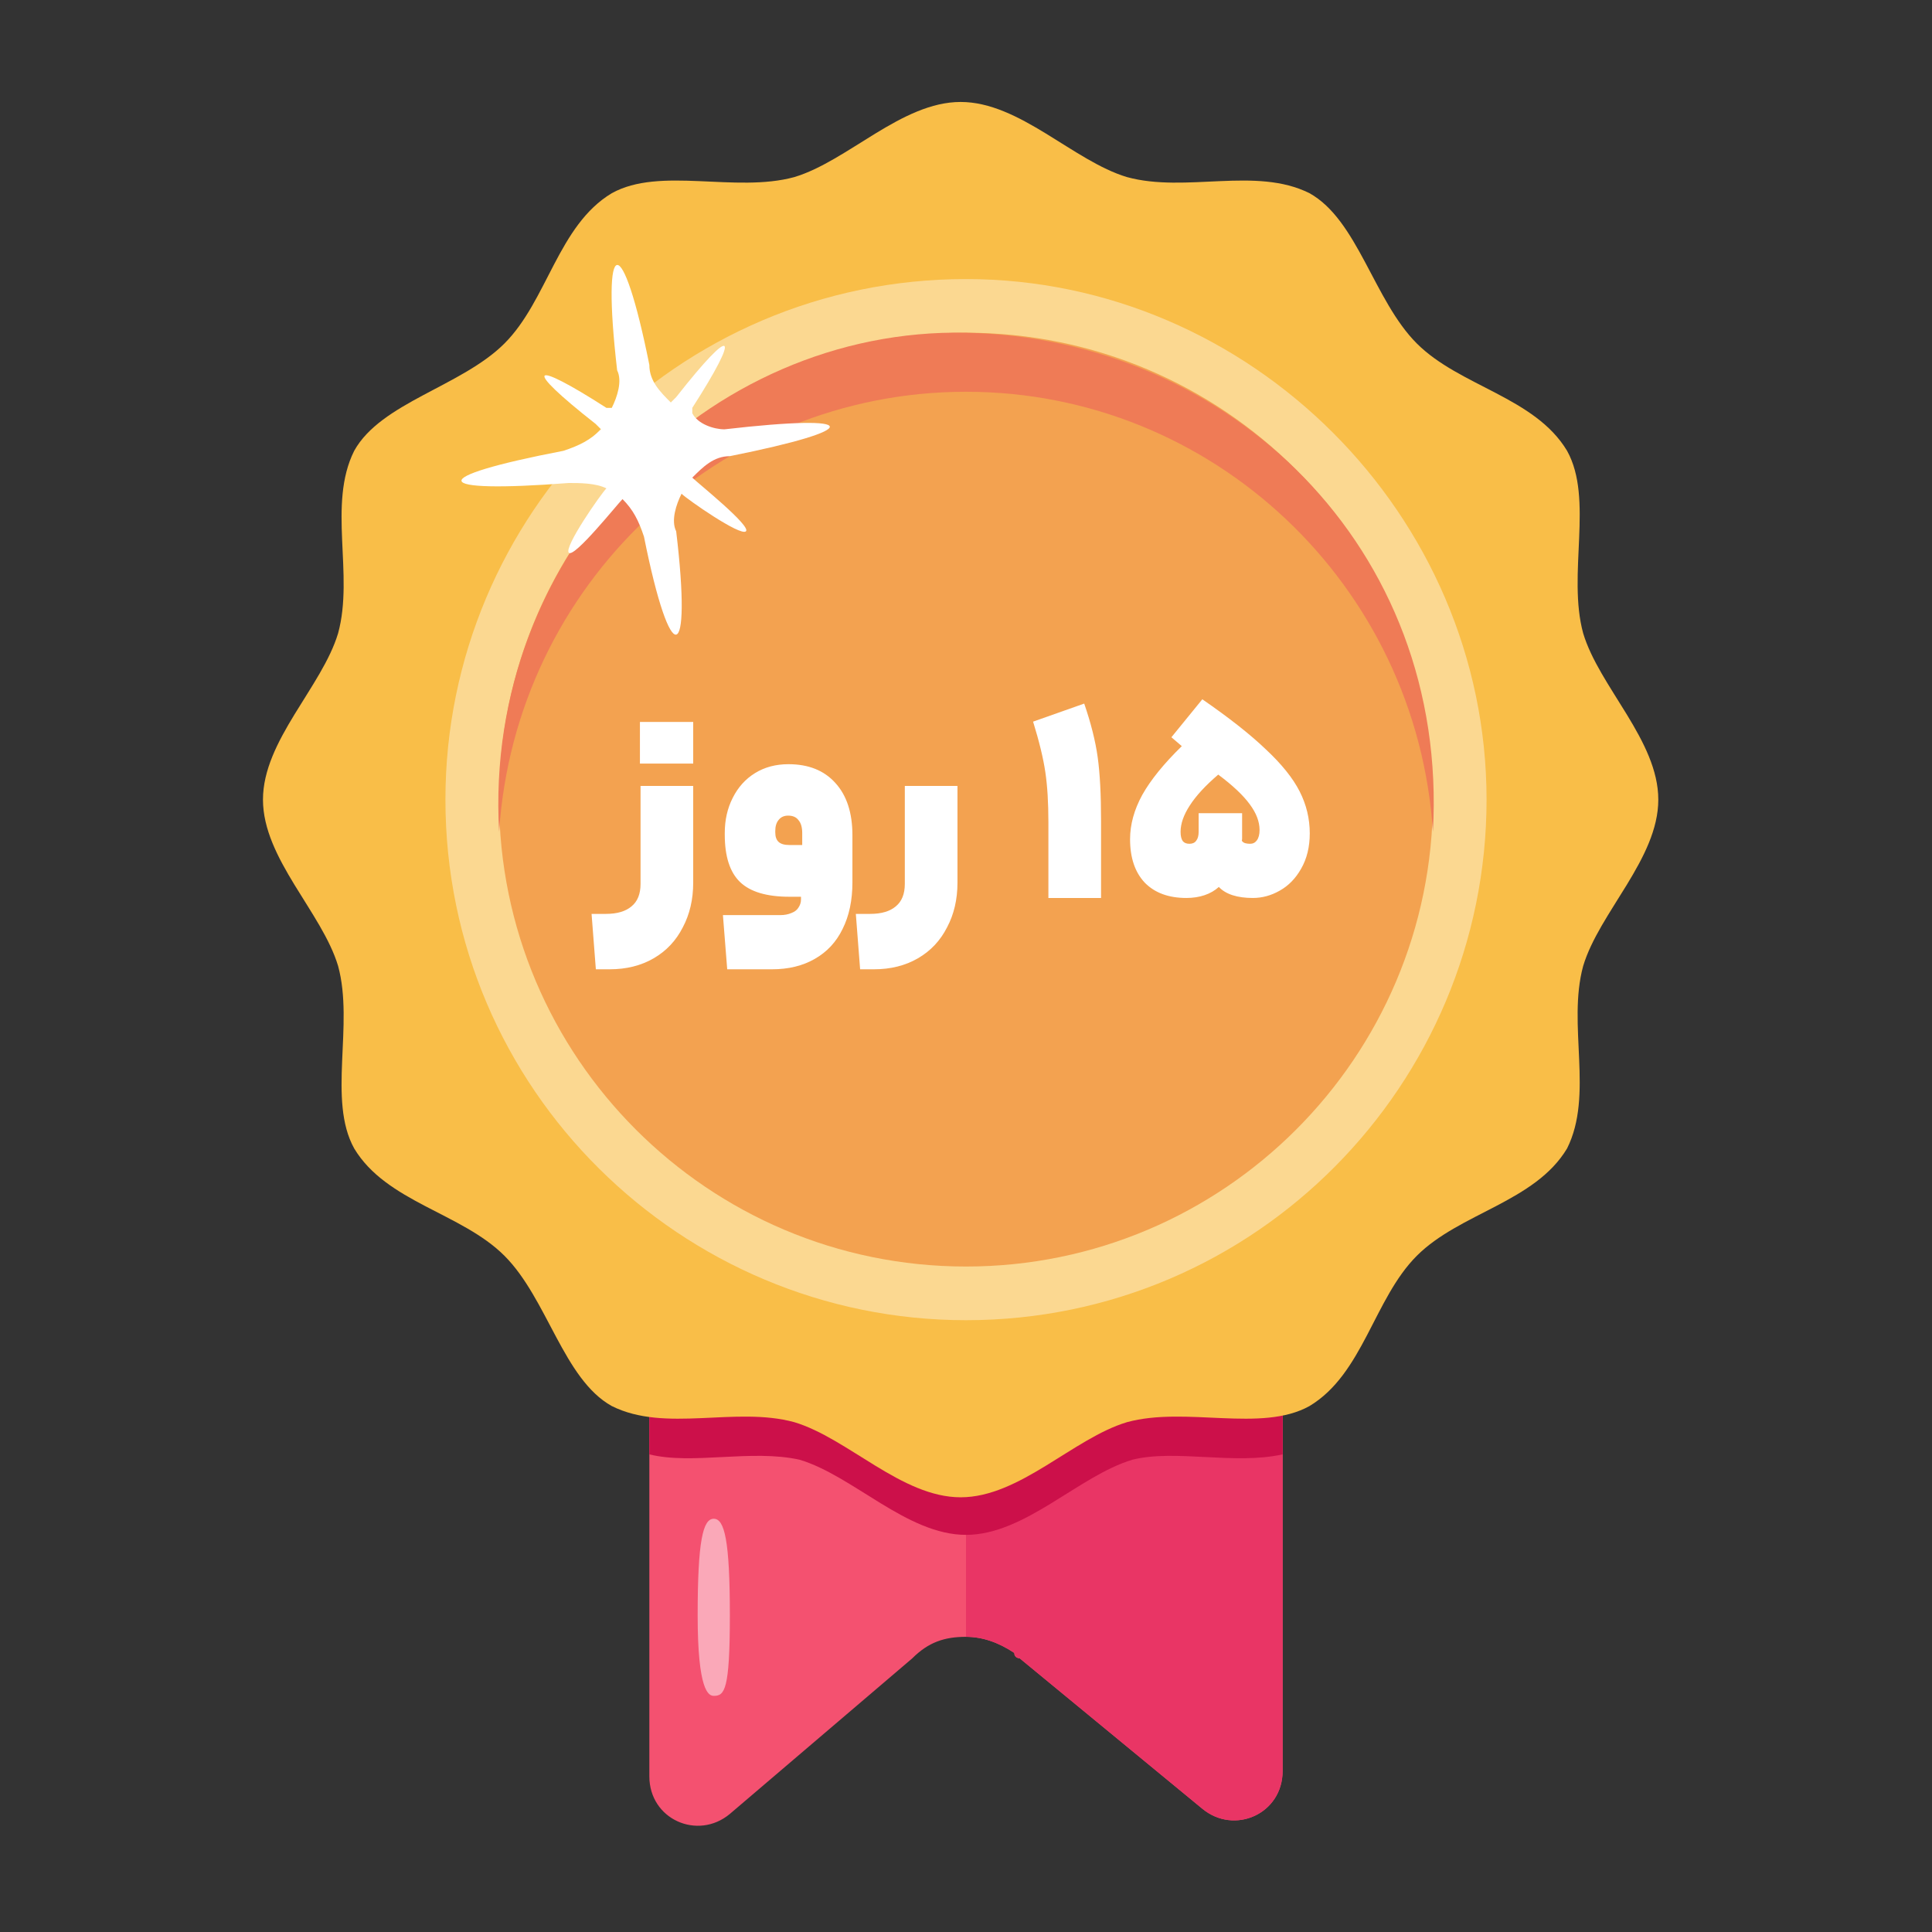
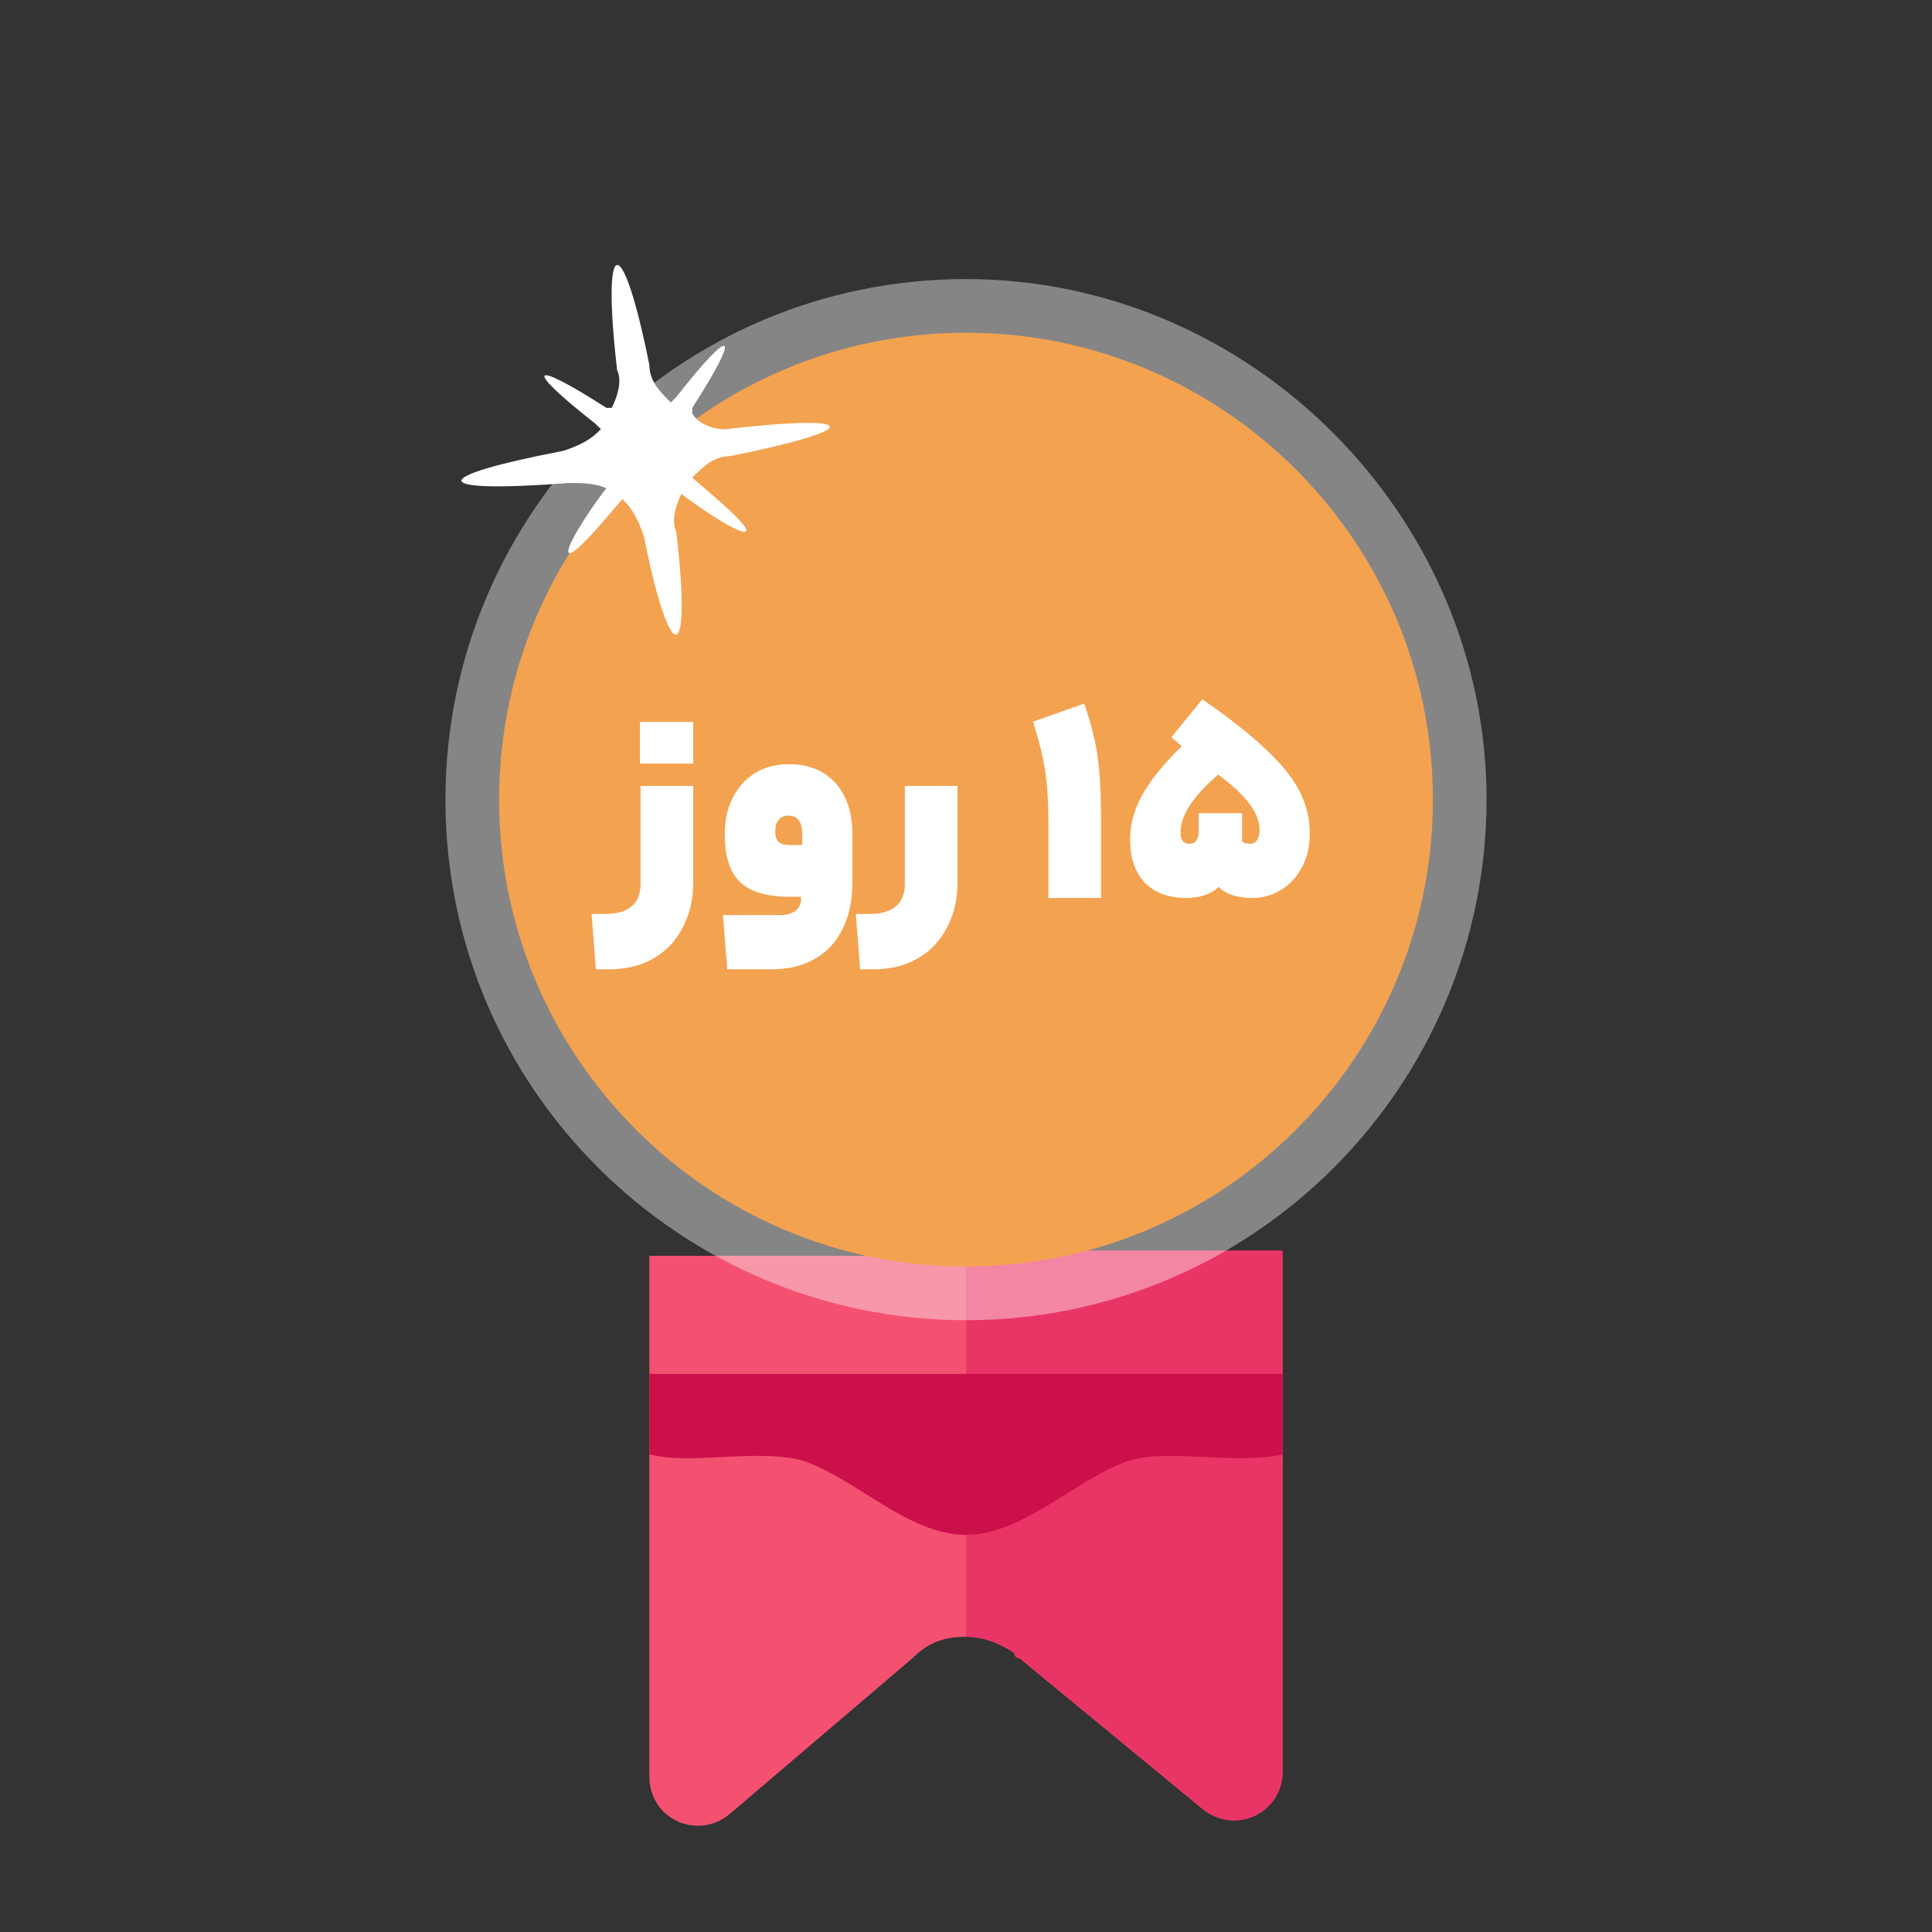
<svg xmlns="http://www.w3.org/2000/svg" width="284" height="284" viewBox="0 0 284 284" fill="none">
  <rect x="0" y="0" width="284" height="284" fill="#333333" stroke="none" />
  <path d="M188.542 183.811V260.333C188.542 266.644 181.442 269.799 176.709 265.855L149.886 243.766C149.886 243.766 149.098 243.766 149.098 242.977C146.731 241.399 144.364 240.611 141.998 240.611C138.842 240.611 136.475 241.399 134.109 243.766L107.286 266.644C102.553 270.588 95.453 267.433 95.453 261.122V184.599H188.542V183.811Z" fill="#F45170" />
  <path d="M188.544 183.811V260.333C188.544 266.644 181.444 269.799 176.711 265.855L149.889 243.766C149.889 243.766 149.1 243.766 149.1 242.977C146.733 241.399 144.367 240.611 142 240.611V183.811H188.544Z" fill="#E93565" />
  <path d="M188.542 201.955V213.788C181.442 215.366 172.764 213 166.453 214.577C158.564 216.944 150.675 225.622 141.998 225.622C133.32 225.622 125.431 216.944 117.542 214.577C110.442 213 101.764 215.366 95.453 213.788V201.955H188.542Z" fill="#CC104A" />
-   <path d="M232.723 141.999C230.356 150.677 234.301 160.933 230.356 168.822C225.623 176.71 214.578 178.288 208.267 184.599C201.956 190.911 200.378 201.955 192.49 206.688C185.39 210.633 174.345 206.688 165.667 209.055C157.778 211.422 149.89 220.099 141.212 220.099C132.534 220.099 124.645 211.422 116.756 209.055C108.078 206.688 97.823 210.633 89.934 206.688C82.834 202.744 80.467 190.911 74.156 184.599C67.845 178.288 56.801 176.71 52.067 168.822C48.123 161.722 52.067 150.677 49.701 141.999C47.334 134.111 38.656 126.222 38.656 117.544C38.656 108.866 47.334 100.977 49.701 93.088C52.067 84.41 48.123 74.155 52.067 66.266C56.012 59.166 67.845 56.799 74.156 50.488C80.467 44.177 82.045 33.133 89.934 28.399C97.034 24.455 108.078 28.399 116.756 26.033C124.645 23.666 132.534 14.988 141.212 14.988C149.89 14.988 157.778 23.666 165.667 26.033C174.345 28.399 184.601 24.455 192.49 28.399C199.59 32.344 201.956 44.177 208.267 50.488C214.578 56.799 225.623 58.377 230.356 66.266C234.301 73.366 230.356 84.41 232.723 93.088C235.09 100.977 243.767 108.866 243.767 117.544C243.767 126.222 235.09 134.111 232.723 141.999Z" fill="#F9BE48" />
  <path opacity="0.4" d="M218.521 117.544C218.521 159.355 184.599 194.066 141.999 194.066C100.188 194.066 65.477 160.144 65.477 117.544C65.477 75.733 99.399 41.022 141.999 41.022C183.81 41.022 218.521 75.733 218.521 117.544Z" fill="white" />
  <path d="M210.634 117.543C210.634 155.41 179.867 186.177 142.001 186.177C104.134 186.177 73.367 155.41 73.367 117.543C73.367 79.677 104.134 48.91 142.001 48.91C179.867 48.91 210.634 79.677 210.634 117.543Z" fill="#F3A250" />
-   <path d="M210.636 122.277C208.27 85.988 178.292 57.588 142.003 57.588C105.714 57.588 75.736 85.988 73.37 122.277C71.003 81.255 104.136 48.121 142.003 48.91C180.658 49.699 213.003 80.466 210.636 122.277Z" fill="#EF7B56" />
  <path d="M107.286 67.055C104.919 67.055 103.342 68.633 101.764 70.21C102.553 70.999 110.442 77.31 109.653 78.099C108.864 78.888 100.975 73.366 100.186 72.577C99.397 74.155 98.608 76.522 99.397 78.099C101.764 97.822 98.608 98.61 94.664 78.888C93.875 76.522 93.086 74.944 91.508 73.366C90.719 74.155 84.408 82.044 83.619 81.255C82.831 80.466 88.353 72.577 89.142 71.788C87.564 70.999 85.197 70.999 83.619 70.999C63.108 72.577 62.319 70.21 82.831 66.266C85.197 65.477 86.775 64.688 88.353 63.11L87.564 62.322C76.519 53.644 78.097 52.855 89.142 59.955H89.93C90.719 58.377 91.508 56.01 90.719 54.433C88.353 33.922 91.508 33.922 95.453 53.644C95.453 56.01 97.031 57.588 98.608 59.166L99.397 58.377C108.075 47.333 108.864 48.91 101.764 59.955V60.744C102.553 62.322 104.919 63.11 106.497 63.11C127.008 60.744 127.008 63.11 107.286 67.055Z" fill="white" />
-   <path opacity="0.5" d="M107.288 237.455C107.288 248.499 106.499 249.288 104.921 249.288C104.132 249.288 102.555 248.499 102.555 237.455C102.555 226.41 103.344 223.255 104.921 223.255C106.499 223.255 107.288 226.41 107.288 237.455Z" fill="white" />
  <path d="M101.899 129.75C101.899 132.21 101.389 134.4 100.369 136.32C99.379 138.27 97.954 139.785 96.094 140.865C94.234 141.945 92.074 142.485 89.614 142.485H87.589L86.959 134.34H89.074C90.724 134.34 91.984 133.965 92.854 133.215C93.724 132.495 94.159 131.4 94.159 129.93V115.53H101.899V129.75ZM94.069 112.245V106.125H101.899V112.245H94.069ZM125.304 129.705C125.304 132.345 124.824 134.625 123.864 136.545C122.934 138.465 121.569 139.935 119.769 140.955C117.999 141.975 115.899 142.485 113.469 142.485H106.899L106.269 134.52H114.684C115.314 134.52 115.869 134.415 116.349 134.205C116.829 134.025 117.174 133.755 117.384 133.395C117.624 133.035 117.744 132.645 117.744 132.225V131.82H116.034C112.704 131.82 110.289 131.1 108.789 129.66C107.289 128.22 106.539 125.895 106.539 122.685V122.46C106.539 120.54 106.929 118.815 107.709 117.285C108.489 115.725 109.584 114.51 110.994 113.64C112.404 112.77 114.039 112.335 115.899 112.335C118.839 112.335 121.134 113.25 122.784 115.08C124.464 116.91 125.304 119.475 125.304 122.775V129.705ZM113.964 122.37C113.964 123 114.129 123.465 114.459 123.765C114.789 124.065 115.314 124.215 116.034 124.215H117.924V122.46C117.924 121.62 117.744 120.99 117.384 120.57C117.054 120.12 116.544 119.895 115.854 119.895C115.254 119.895 114.789 120.105 114.459 120.525C114.129 120.915 113.964 121.455 113.964 122.145V122.37ZM140.746 129.75C140.746 132.21 140.236 134.4 139.216 136.32C138.226 138.27 136.801 139.785 134.941 140.865C133.081 141.945 130.921 142.485 128.461 142.485H126.436L125.806 134.34H127.921C129.571 134.34 130.831 133.965 131.701 133.215C132.571 132.495 133.006 131.4 133.006 129.93V115.53H140.746V129.75ZM154.112 120.84C154.112 117.96 153.962 115.515 153.662 113.505C153.362 111.465 152.762 108.99 151.862 106.08L159.377 103.425C160.367 106.305 161.027 108.93 161.357 111.3C161.687 113.67 161.852 116.79 161.852 120.66V132H154.112V120.84ZM166.118 123.36C166.118 121.2 166.718 119.025 167.918 116.835C169.148 114.645 171.083 112.26 173.723 109.68L172.193 108.375L176.738 102.795C180.698 105.525 183.818 107.985 186.098 110.175C188.408 112.335 190.058 114.39 191.048 116.34C192.038 118.29 192.533 120.345 192.533 122.505C192.533 124.485 192.113 126.21 191.273 127.68C190.463 129.12 189.413 130.2 188.123 130.92C186.863 131.64 185.543 132 184.163 132C183.023 132 182.033 131.865 181.193 131.595C180.353 131.325 179.678 130.92 179.168 130.38C178.568 130.92 177.863 131.325 177.053 131.595C176.243 131.865 175.358 132 174.398 132C171.788 132 169.748 131.25 168.278 129.75C166.838 128.22 166.118 126.09 166.118 123.36ZM185.153 122.01C185.153 120.78 184.673 119.52 183.713 118.23C182.753 116.91 181.208 115.455 179.078 113.865C177.188 115.485 175.793 117 174.893 118.41C173.993 119.79 173.543 121.08 173.543 122.28C173.543 122.88 173.648 123.33 173.858 123.63C174.068 123.9 174.398 124.035 174.848 124.035C175.298 124.035 175.628 123.885 175.838 123.585C176.078 123.285 176.198 122.85 176.198 122.28V119.535H182.588V122.865C182.588 123.045 182.588 123.18 182.588 123.27C182.588 123.36 182.573 123.465 182.543 123.585C182.663 123.765 182.828 123.885 183.038 123.945C183.248 124.005 183.488 124.035 183.758 124.035C184.178 124.035 184.508 123.87 184.748 123.54C185.018 123.18 185.153 122.67 185.153 122.01Z" fill="white" />
</svg>